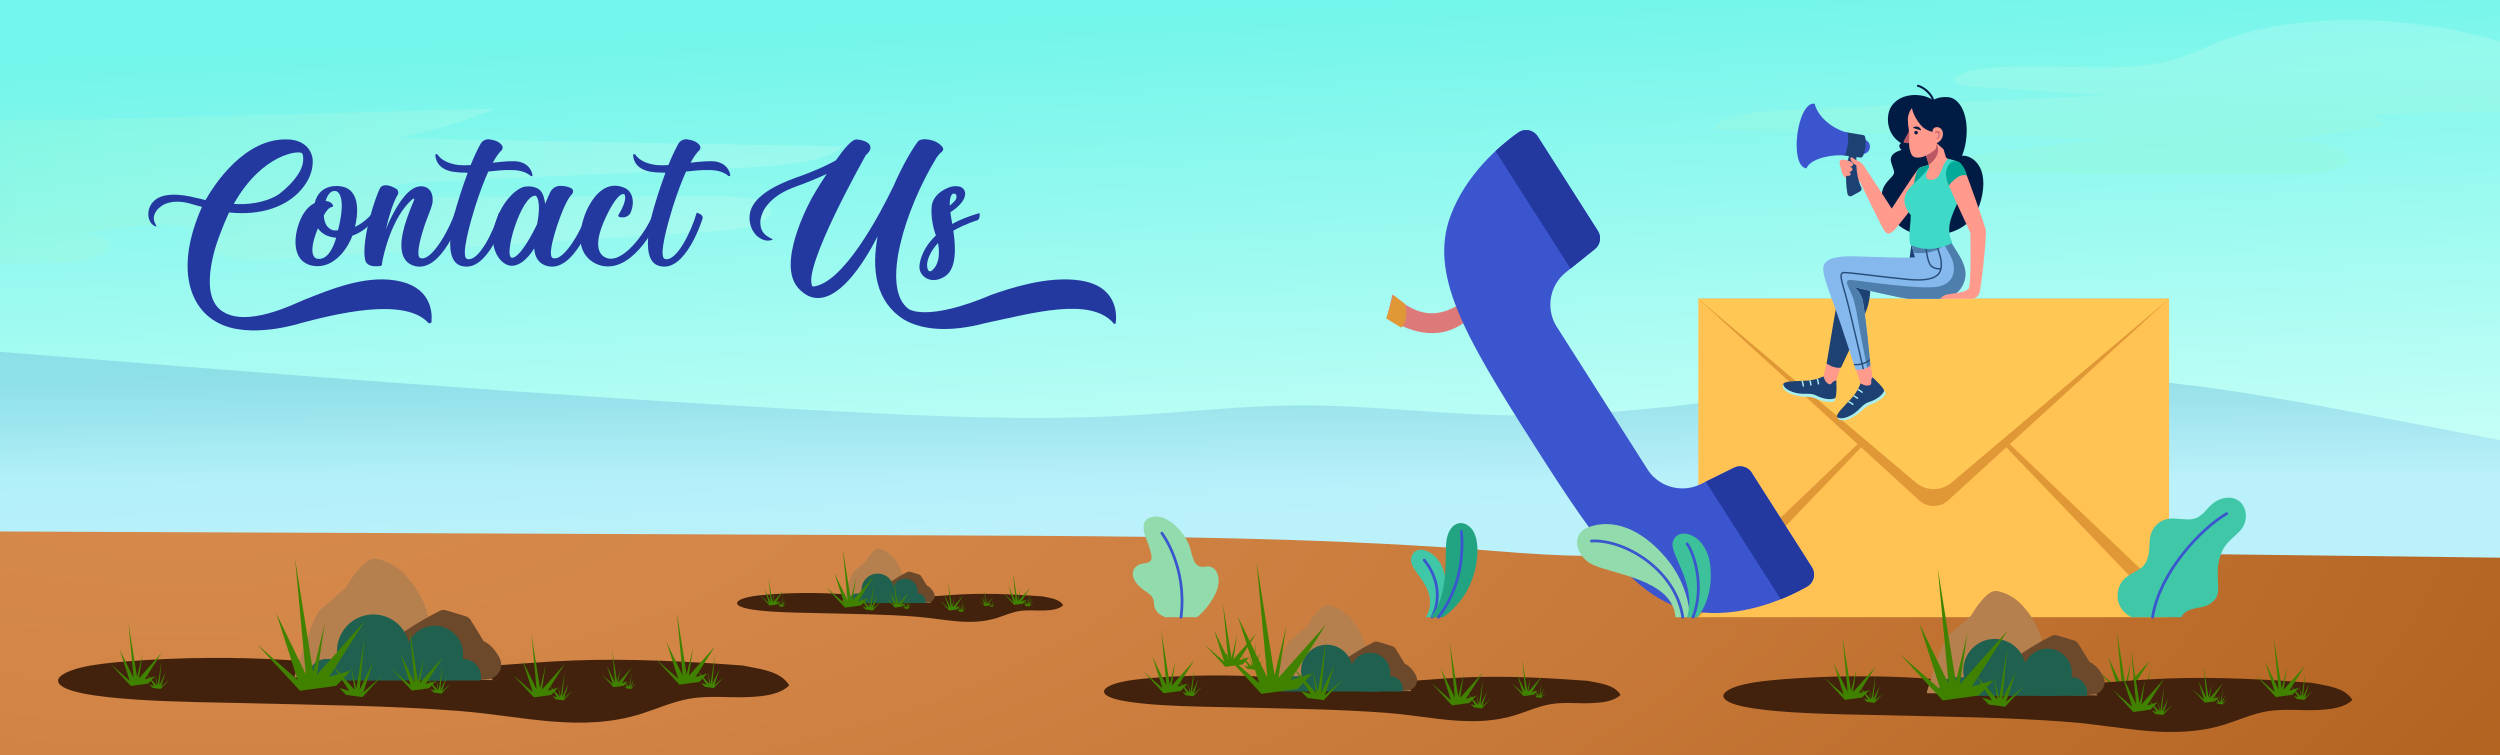
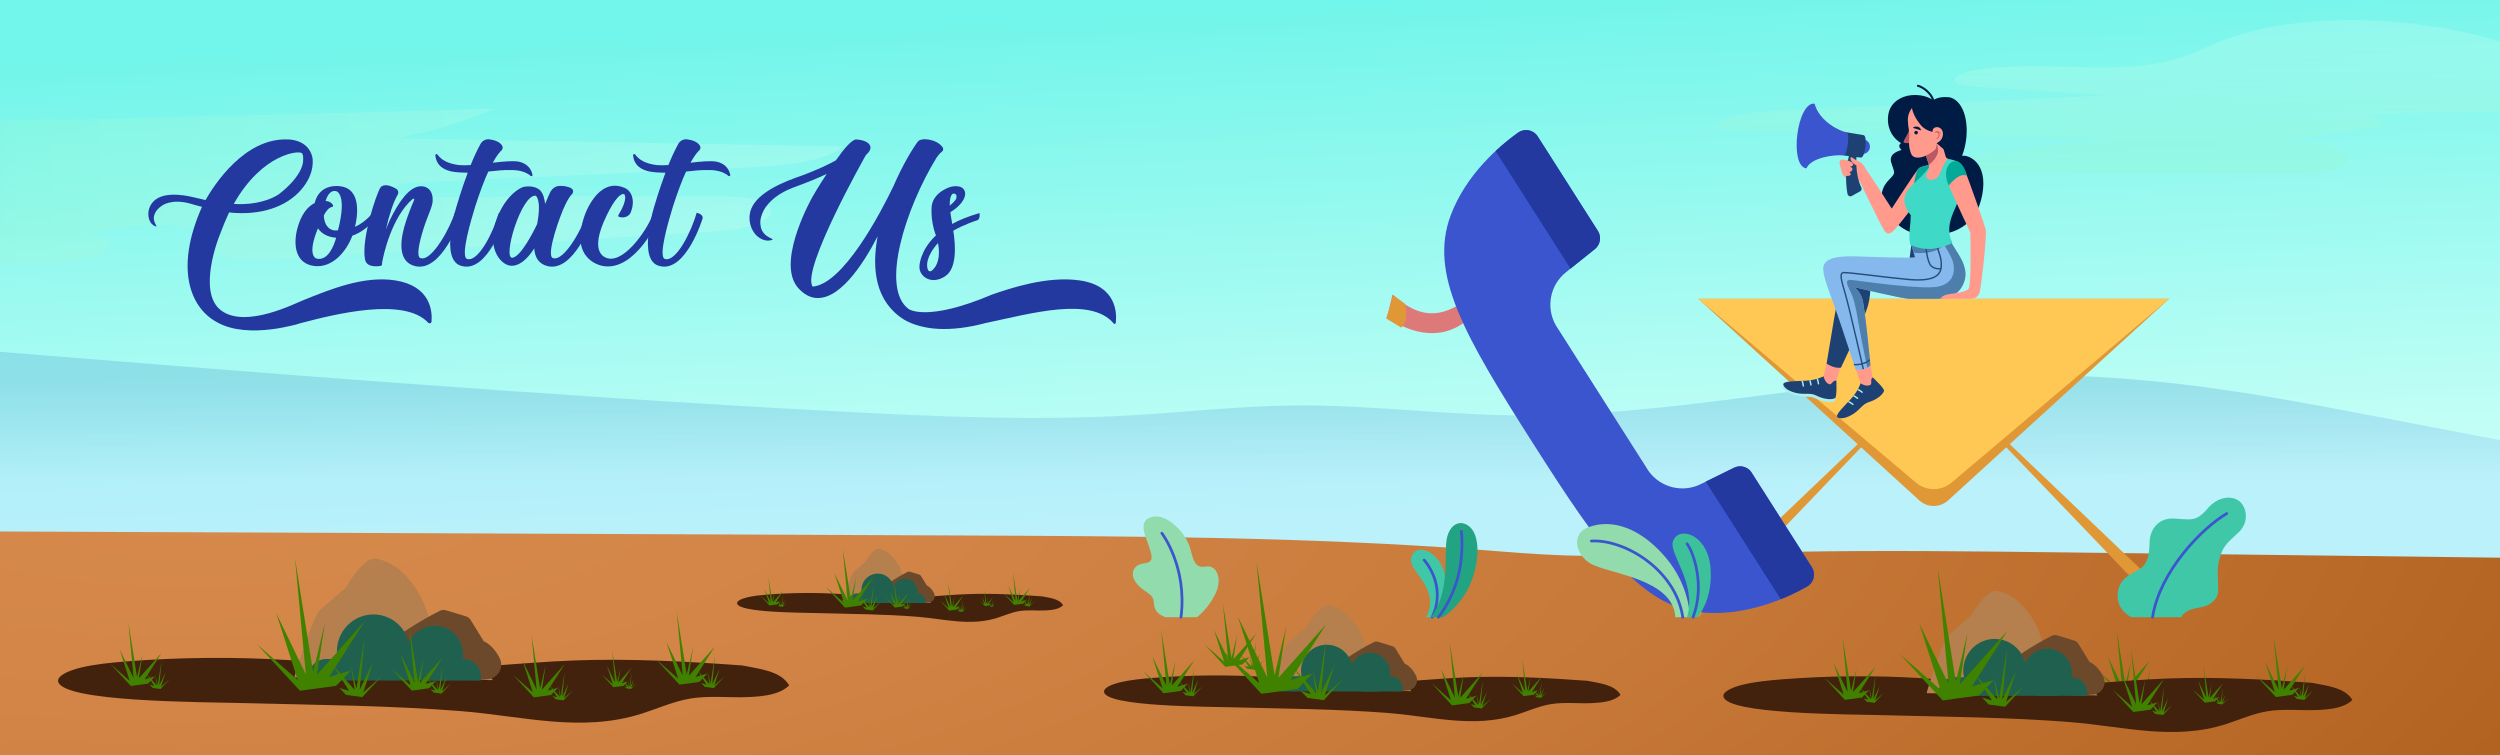
<svg xmlns="http://www.w3.org/2000/svg" xmlns:xlink="http://www.w3.org/1999/xlink" viewBox="0 0 1920 580">
  <defs>
    <style>
      .cls-1 {
        fill: #40c7a7;
      }

      .cls-2 {
        fill: #20604f;
      }

      .cls-3 {
        fill: url(#Degradado_sin_nombre_81);
      }

      .cls-4 {
        fill: #22a482;
      }

      .cls-5 {
        fill: #85b8ed;
      }

      .cls-6 {
        fill: #3dc19a;
      }

      .cls-7 {
        stroke: #3b55ce;
        stroke-width: 2.12px;
      }

      .cls-7, .cls-8, .cls-9, .cls-10, .cls-11 {
        fill: none;
      }

      .cls-7, .cls-9, .cls-10 {
        stroke-linecap: round;
      }

      .cls-7, .cls-9, .cls-10, .cls-11 {
        stroke-miterlimit: 10;
      }

      .cls-12 {
        fill: #b5804e;
      }

      .cls-13 {
        fill: #ff9a8d;
      }

      .cls-14 {
        fill: #fff;
      }

      .cls-15 {
        fill: url(#Degradado_sin_nombre_3-2);
      }

      .cls-15, .cls-16 {
        mix-blend-mode: screen;
        opacity: .2;
      }

      .cls-17 {
        fill: #ba5964;
      }

      .cls-18 {
        fill: #001c45;
      }

      .cls-19 {
        fill: url(#Degradado_sin_nombre_4);
      }

      .cls-20 {
        fill: #ffc854;
      }

      .cls-21 {
        clip-path: url(#clippath-1);
      }

      .cls-22 {
        fill: #91dbac;
      }

      .cls-23 {
        fill: url(#Degradado_sin_nombre_82);
        mix-blend-mode: multiply;
        opacity: .4;
      }

      .cls-24 {
        isolation: isolate;
      }

      .cls-9 {
        stroke: #001c45;
        stroke-width: 1.59px;
      }

      .cls-25 {
        fill: #ffc253;
      }

      .cls-26 {
        fill: #42220c;
      }

      .cls-27 {
        clip-path: url(#clippath-3);
      }

      .cls-28 {
        fill: #03aa99;
      }

      .cls-29 {
        fill: #1e4174;
      }

      .cls-30 {
        fill: #2339a0;
      }

      .cls-31 {
        fill: #e09736;
      }

      .cls-32 {
        fill: #408200;
      }

      .cls-10 {
        stroke: #aaeeed;
      }

      .cls-10, .cls-11 {
        stroke-width: 1.11px;
      }

      .cls-16 {
        fill: url(#Degradado_sin_nombre_3);
      }

      .cls-33 {
        fill: #3ed9c7;
      }

      .cls-11 {
        stroke: #274d79;
      }

      .cls-34 {
        clip-path: url(#clippath-2);
      }

      .cls-35 {
        fill: #4e7eac;
      }

      .cls-36 {
        clip-path: url(#clippath);
      }

      .cls-37 {
        fill: #aaeeed;
      }

      .cls-38 {
        fill: #6d492c;
      }

      .cls-39 {
        fill: #dd7a79;
      }

      .cls-40 {
        fill: #3b55ce;
      }
    </style>
    <clipPath id="clippath">
      <rect height="580" width="1920" class="cls-8" />
    </clipPath>
    <linearGradient gradientUnits="userSpaceOnUse" y2="478.46" x2="967.85" y1="7.86" x1="948.24" data-name="Degradado sin nombre 4" id="Degradado_sin_nombre_4">
      <stop stop-color="#72f5ea" offset="0" />
      <stop stop-color="#c8fff7" offset=".82" />
    </linearGradient>
    <linearGradient gradientUnits="userSpaceOnUse" y2="15.41" x2="1676.35" y1="133.46" x1="1676.35" data-name="Degradado sin nombre 3" id="Degradado_sin_nombre_3">
      <stop stop-color="#8ef5b9" offset="0" />
      <stop stop-color="#e5ffee" offset=".82" />
    </linearGradient>
    <linearGradient xlink:href="#Degradado_sin_nombre_3" y2="143.55" x2="647.92" y1="143.55" x1="-152.33" data-name="Degradado sin nombre 3" id="Degradado_sin_nombre_3-2" />
    <linearGradient gradientUnits="userSpaceOnUse" y2="294.47" x2="1018.1" y1="385.4" x1="1018.1" data-name="Degradado sin nombre 82" id="Degradado_sin_nombre_82">
      <stop stop-color="#a6dbff" offset=".18" />
      <stop stop-color="#67b6d8" offset="1" />
    </linearGradient>
    <radialGradient gradientUnits="userSpaceOnUse" gradientTransform="translate(-1807.11 92.56) scale(2.9 .99)" r="661.29" fy="265.87" fx="672.75" cy="265.87" cx="672.75" data-name="Degradado sin nombre 81" id="Degradado_sin_nombre_81">
      <stop stop-color="#d68a4c" offset="0" />
      <stop stop-color="#d28547" offset=".29" />
      <stop stop-color="#c77939" offset=".61" />
      <stop stop-color="#b56523" offset=".95" />
      <stop stop-color="#b2621f" offset="1" />
    </radialGradient>
    <clipPath id="clippath-1">
      <path d="M1410.36,292.19c-.12,3.03.59,10.41-.88,13.55-3.57,1.79-9.95.43-14.42-1.91-4.47-2.35-8.4-.72-14.45-1.8-5.94-1.07-10.43-3.88-11.03-6.62-.66-2.99,10.07-2.59,17.56-3.05,8.38-.52,13.34-3.39,13.34-3.39l9.89,3.22Z" class="cls-29" />
    </clipPath>
    <clipPath id="clippath-2">
      <path d="M1438.2,289.74c2.03,2.25,7.71,7.03,8.85,10.3-1.3,3.78-6.81,7.27-11.64,8.72-4.83,1.45-6.51,5.36-11.59,8.82-4.99,3.39-10.17,4.52-12.51,2.99-2.56-1.68,5.39-8.9,10.42-14.46,5.63-6.23,7.16-11.75,7.16-11.75l9.32-4.61Z" class="cls-29" />
    </clipPath>
    <clipPath id="clippath-3">
      <path d="M1497.17,183.3c1.42,3.65,4.6,8,6.6,11.4,2,3.4,8.17,12.46,4.6,22.01-3.83,10.24-12.33,12.78-21.13,12.78h-20.48c-6,0-42.9-9.07-42.9-9.07,0,0,4.26,2.45,6.34,9.07s6.28,50.97,6.28,50.97c-2.72,2.74-6.53,3.87-11.36,3.49,0,0-11.17-34.36-15.64-47.12-4.62-13.19-10.15-26.25-9.12-31.99,1.45-8.05,15.4-8.29,26.92-7.89,11.52.4,38.03,1.4,43.42.64l-2.79-9.64,29.26-4.65Z" class="cls-8" />
    </clipPath>
  </defs>
  <g class="cls-24">
    <g data-name="Layer 2" id="Layer_2">
      <g data-name="Layer 1" id="Layer_1-2">
        <g>
          <rect height="580" width="1920" class="cls-14" />
          <g class="cls-36">
            <rect height="580" width="1920" class="cls-19" />
            <path d="M1841.74,16.99c-46.14-4.18-96.98-.25-133.38,13.5-14.05,5.31-25.89,11.99-41.73,16.09-44.81,11.59-103.59-1.18-151.32,7.58-8.64,1.59-17.97,5.84-13.08,9.5,2.71,2.03,8.48,2.56,13.59,2.89,33.99,2.24,67.99,4.48,101.98,6.72-84.47,3.94-168.95,7.88-253.42,11.81-20.9.97-48.02,5.05-46.99,14.75,100.93,2.15,201.87,4.3,302.8,6.45-32.29,3.91-64.58,7.83-96.87,11.74-10.24,1.24-23.09,4.34-20.58,9.1,2.09,3.97,13.19,4.91,22.02,5.04,78.91,1.17,157.87,1.55,236.82,1.15,15.52-.08,34.67-1.3,40-8.04,4.18-5.28-3.57-11.29-14.2-14.02-10.63-2.73-23.3-2.99-35.45-3.19,26.32-3.81,52.64-7.62,78.96-11.42-2.6-3.05-5.2-6.11-7.8-9.16,55.89-1.13,111.79-2.27,167.68-3.4,18.12-.37,41.17-2.62,44.21-10.89,3.78-10.32-22.54-13.7-38.12-16.24-21.73-3.54-25.71-5.02-41.05-11.9-31.34-14.06-70.49-24.1-114.06-28.05Z" class="cls-16" />
            <path d="M380.51,83.37c-22.23,9.56-48.04,17.34-75.94,22.88,114.45,2.07,228.9,4.14,343.35,6.21-14.16,12.35-49.13,15.12-79.23,16.46-83.06,3.69-166.13,7.38-249.19,11.08-7.73.34-17.5,1.56-18.3,5.14-.97,4.36,11.99,5.99,21.48,5.98,76.27-.1,152.54-.2,228.81-.29,14.28-.02,31.33.67,38.23,6.45,6.26,5.25-.19,12.17-10.74,15.65-10.55,3.48-23.96,4.38-36.8,5.18-109.38,6.83-218.76,13.66-328.14,20.49-14.95.93-31.68,1.66-43.67-2.57-11.98-4.23-10.83-15.36,4.13-16.26-35.5-10.22-84.69-9.03-117.7,2.84,6.68-4.24,23.36-1.78,26.36,3.28,3,5.05-4.61,10.42-14.6,12.89s-21.75,2.76-33.08,2.99c-28.76.58-57.53,1.17-86.29,1.75-26.99.55-56.85.67-77.36-7.46-21.61-8.56-25.16-23.3-23.93-36.44,1.27-13.54,6.22-27.35,20.84-39.1,42.44-34.1,149.66-27.25,221.52-29.21,96.75-2.64,193.51-5.28,290.26-7.93Z" class="cls-15" />
            <path d="M-32.17,267.64c224.37,18.12,448.92,36.26,675.49,48.31,75.17,4,151.41,7.33,226.48,2.98,41.76-2.42,82.93-7.21,125.06-7.55,55.58-.46,110.08,6.83,165.64,7.61,108.87,1.53,210.97-21.74,318.64-28.87,57.2-3.79,116.03-2.95,172.53,2.45,60.53,5.79,117.68,16.68,174.36,27.5,90.7,17.32,181.4,34.64,272.1,51.95v207.98H-61.91v-307.38l29.74-4.98Z" class="cls-23" />
            <path d="M-5.57,408.15c247.65,1.03,495.29,2.07,742.94,3.1,133.25.56,267.61,1.15,397.77,10.95,22,1.66,43.93,3.58,66.35,4.34,20.27.69,40.7.42,61.03,0,37.38-.77,74.67-2.05,112.06-2.72,70.69-1.28,141.55-.42,212.3.44,111.04,1.35,222.08,2.69,333.12,4.04v151.71H-10.71l5.14-171.85Z" class="cls-3" />
            <g>
              <g>
-                 <rect height="244.5" width="361.5" y="229.49" x="1304.34" class="cls-25" />
-                 <path d="M1304.34,229.49l169.67,154.81c6.27,5.72,15.88,5.72,22.15,0l169.67-154.81h-361.5Z" class="cls-31" />
+                 <path d="M1304.34,229.49l169.67,154.81c6.27,5.72,15.88,5.72,22.15,0l169.67-154.81Z" class="cls-31" />
                <polygon points="1665.84 474 1485.09 285.35 1665.84 457.93 1665.84 474" class="cls-31" />
                <polygon points="1304.34 474 1485.09 285.35 1304.34 457.93 1304.34 474" class="cls-31" />
                <path d="M1304.34,229.49l167.07,141.15c7.9,6.67,19.45,6.67,27.35,0l167.07-141.15h-361.5Z" class="cls-20" />
              </g>
              <g>
                <path d="M1636.95,474s-11.44-5.17-10.6-17.44c.84-12.28,9.21-14.79,16.46-19.25,7.25-4.46,7.81-12,8.09-21.21.28-9.21,6.42-18.42,18.69-17.86,12.28.56,16.81,3.07,25.7-7.53,8.89-10.6,20.89-10.32,25.91-4.46,5.02,5.86,5.35,15.94-2.27,22.89-9.27,8.46-11.66,10.59-14.34,19.89-3.63,12.62,1.61,24.92-3.06,30.79-6.24,7.84-12.97,5.91-19.39,8.46-6.42,2.55-6.65,5.73-6.65,5.73h-38.55Z" class="cls-1" />
                <path d="M1710.15,394.41c-18.77,10.95-51.44,44.24-56.99,79.59" class="cls-7" />
              </g>
              <g>
                <path d="M1424.86,112.63c0-3.11,2.52-5.63,5.63-5.63s5.63,2.52,5.63,5.63-2.52,5.63-5.63,5.63-5.63-2.52-5.63-5.63Z" class="cls-40" />
                <g>
                  <path d="M1369.58,295.41c-.76.86-.85,2.95,2.72,5.56,3.57,2.6,10.9,3.63,13.88,3.76,2.98.13,4.92-.28,8.92,1.62,4,1.9,11.01,3.18,13.53,1.92.93-.66.86-2.52.86-2.52l-39.91-10.33Z" class="cls-37" />
                  <g>
                    <path d="M1410.36,292.19c-.12,3.03.59,10.41-.88,13.55-3.57,1.79-9.95.43-14.42-1.91-4.47-2.35-8.4-.72-14.45-1.8-5.94-1.07-10.43-3.88-11.03-6.62-.66-2.99,10.07-2.59,17.56-3.05,8.38-.52,13.34-3.39,13.34-3.39l9.89,3.22Z" class="cls-29" />
                    <g class="cls-21">
                      <path d="M1396.57,294.78s-.45-4.27-2.02-6" class="cls-10" />
                      <path d="M1390.76,295.61s-.45-4.27-2.02-6" class="cls-10" />
                      <path d="M1384.95,296.43s-.45-4.27-2.02-6" class="cls-10" />
                    </g>
                  </g>
                  <path d="M1413.52,281.61l-3.15,10.58s-1.44.12-2.16.64-2,2.51-2.95,2.33c-3.76-.75-4.78-6.19-4.78-6.19l2.67-11.06,10.37,3.71Z" class="cls-13" />
                </g>
                <path d="M1467.91,187.95l-1.43,11.15-38.9-.8s-9.16-.18-11.88,9.13c-2.71,9.31-12.88,71.77-12.88,71.77,0,0,5.46,4.03,11.02,3.15,0,0,18.34-37.93,20.97-48.35s1.31-19.21,1.31-19.21l46.89-4.07-15.09-22.78Z" class="cls-29" />
                <g>
-                   <path d="M1411.3,320.57c.06,1.15,1.46,2.7,5.83,2.07,4.37-.63,10.33-5.03,12.55-7.02,2.22-1.99,3.32-3.64,7.51-5.08,4.19-1.44,10.09-5.42,11.01-8.09.2-1.12-1.15-2.4-1.15-2.4l-35.75,20.52Z" class="cls-37" />
                  <g>
                    <path d="M1438.2,289.74c2.03,2.25,7.71,7.03,8.85,10.3-1.3,3.78-6.81,7.27-11.64,8.72-4.83,1.45-6.51,5.36-11.59,8.82-4.99,3.39-10.17,4.52-12.51,2.99-2.56-1.68,5.39-8.9,10.42-14.46,5.63-6.23,7.16-11.75,7.16-11.75l9.32-4.61Z" class="cls-29" />
                    <g class="cls-34">
                      <path d="M1430.15,301.24s-3.31-2.74-5.64-2.87" class="cls-10" />
                      <path d="M1426.58,305.9s-3.31-2.74-5.64-2.87" class="cls-10" />
                      <path d="M1423,310.55s-3.31-2.74-5.64-2.87" class="cls-10" />
                    </g>
                  </g>
                  <path d="M1436.49,280.46l1.71,9.28s-.95,1.1-1.09,1.97.33,3.2-.48,3.73c-3.21,2.1-7.74-1.08-7.74-1.08l-3.75-11.48,11.36-2.41Z" class="cls-13" />
                </g>
                <path d="M1497.17,183.3c1.42,3.65,4.6,8,6.6,11.4,2,3.4,8.17,12.46,4.6,22.01-3.83,10.24-12.33,12.78-21.13,12.78h-20.48c-6,0-42.9-9.07-42.9-9.07,0,0,4.26,2.45,6.34,9.07s6.28,50.97,6.28,50.97c-2.72,2.74-6.53,3.87-11.36,3.49,0,0-11.05-34.4-15.64-47.12-4.8-13.29-10.15-26.25-9.12-31.99,1.45-8.05,15.4-8.29,26.92-7.89,11.52.4,38.03,1.4,43.42.64l-2.79-9.64,29.26-4.65Z" class="cls-5" />
                <path d="M1508.38,216.71c3.57-9.54-2.6-18.61-4.6-22.01-2-3.4-5.18-7.75-6.6-11.4l-29.26,4.65,1.79,6.16s16.23,2.23,23.3-6.16c0,0,5.17,7.87,6.67,12.58,2.07,6.51,1.5,17.07-11.24,19.6-12.74,2.54-59.77-4.38-66-5.07-6.23-.69-4.15,2.9-.69,10.22,3.46,7.31,4.91,20.43,8.02,36.13,1.99,10.02,4.23,20.95,4.23,20.95.92-.52,1.76-1.15,2.5-1.9,0,0-4.19-44.35-6.28-50.97-2.09-6.62-6.34-9.07-6.34-9.07,0,0,36.9,9.07,42.9,9.07h20.48c8.8,0,17.3-2.55,21.13-12.78Z" class="cls-35" />
                <g class="cls-27">
                  <path d="M1486.19,183.34c1.43,8.7,5.08,13,4.72,20.95-.35,7.95-6.79,12-25.51,10.32-18.72-1.67-47.49-5.87-50-5.17-2.52.7-1.68,4.53,1.67,15.87,3.35,11.34,14.79,61.79,14.79,61.79" class="cls-11" />
                  <path d="M1490.67,206.28s-4.13.94-7.46-1.99c-3.33-2.93-4.29-16.3-4.29-16.3" class="cls-11" />
                  <path d="M1422.52,279.82s8.3,1.85,14.69-4.47" class="cls-11" />
                </g>
                <path d="M1484.72,77.03s-5.86-4.96-16.81-3.93c-8.72.83-15.09,5.89-17.09,12.27-2,6.38-1.4,18.04,9.17,24.57,0,0-3.28,1.79.36,5.25,0,0-5.65,1.38-7.47,4.52s0,6.07,1.09,9.62c1.09,3.54,1.46,4.09-3.28,8.82-4.74,4.74-8.81,13.12-2.13,23.87,6.68,10.75,18.3,19.76,34.44,18.9,16.33-.87,34.77-6.31,39.39-31.46,4.63-25.15-11.22-30.88-15.59-29.75,0,0,4.82-10.74,3.37-24.58-1.46-13.85-8.21-20.06-13.9-20.51-8.37-.66-11.55,2.42-11.55,2.42Z" class="cls-18" />
                <path d="M1481.31,126.64c-2.16.65-5.77,1.19-7.68,2.68-1.91,1.49-20.78,30.87-20.78,30.87,0,0-17.38-27.2-19.97-30.44-2.71-3.4-15.95-7.64-18.36-7.16-2.98.6-1.37,4.31-.76,6.73.35,1.38.89,5.21,3.34,6.91,2.46,1.69,11.18,3.01,11.18,3.01,0,0,15.64,32.92,18.87,37.85,2.09,3.19,4.39,3.23,8.27-1.04,3.76-4.13,18.74-23.78,18.74-23.78l7.13-25.63Z" class="cls-13" />
                <path d="M1481.31,126.64c-3.45,1.25-6.62,1.17-8.37,3.39-1.74,2.22-3.25,12.37-3.25,12.37,0,0,8.64-1.72,10.94-6.25,2.3-4.53,2.36-8.63,2.36-8.63l-1.69-.88Z" class="cls-28" />
                <path d="M1493.35,120.98s1.49,1.05,2.92,1.05c1.93.28,8.21,1.65,9.48,4,3.05,4.21-.08,18.02-1.85,27.72-1.08,5.91-11.56,19.18-4.41,32.72,0,0-16.12,9.52-32.4,1.48-1.7-8.06.3-13.67.35-22.74-2.3-2.5-4.58-7.09-4.79-10.06-.77-11.06,10.29-14.43,18.9-26.75,2.41-3.44,4.23-3.27,7.5-5.78,2.15-1.65,4.29-1.65,4.29-1.65Z" class="cls-33" />
                <path d="M1498.34,125.78c4.87-3.07,8.82.72,11.13,6.25,2.31,5.54,14.49,39.94,15.55,44.21,1.07,4.27-3.63,46.58-4.91,49.04-1.28,2.46-2.62,4.21-7.51,4.21h-22.45s1.11-2.29,4.96-3.25c3.85-.96,14.74-1.28,16.88-4.7,2.14-3.42,1.23-42.88,1.23-42.88,0,0-13.52-28.89-16.51-36.06-2.99-7.18-1.82-14.64,1.64-16.82Z" class="cls-13" />
                <path d="M1500.61,123.91c-2.88,0-9.49,6.56-3.91,18.69,0,0,7.23-10.26,13.86-7.77,0,0-2.9-12.57-9.95-10.92Z" class="cls-28" />
                <g>
                  <path d="M1487.5,109.88l5.09,4.53,2.25,7.62s-3.2,2.14-4.43,3.99c-1.5,2.26-4.86,7.69-8.89,8.15,0,0,.41-4.9-.2-7.53-.61-2.64-2.45-7.87-2.45-7.87l8.64-8.89Z" class="cls-13" />
                  <path d="M1487.5,109.88s1.09,4.26.91,6.43c-.18,2.16-2.1,6.66-7.1,10.33-.61-2.64-2.45-7.87-2.45-7.87l8.64-8.89Z" class="cls-17" />
                  <path d="M1466.08,100.3c-.95,3.42-4.88,8.22-4.02,9.08.71.71,4.05.55,4.05.55,0,0,2.46-2.37,1.62-5.69-.83-3.32-1.66-3.94-1.66-3.94Z" class="cls-17" />
                  <path d="M1474.61,78.89c-4.74.43-9.49,7-9.4,12.97.09,5.97,1.47,9.22,1.09,13.44-.38,4.22-.35,8.28,1.42,12.71,1.18,2.94,4.25,3.6,8.34,2.62,3.75-.9,8.86-4.51,10.04-5.64,1.18-1.14,1.4-5.1,1.4-5.1,0,0,5.59-.82,8.15-5.94,2.56-5.11,2.1-27.16-21.04-25.06Z" class="cls-13" />
                  <path d="M1487.5,109.88s5.1-2,4.65-7.67c-.47-5.82-8.3-6.03-7.98-.91,0,0-5.48-1.08-8.82-5-6.27-7.36-6.97-13.36-6.97-13.36,1.33-9.17,16.35-5.92,16.35-5.92,0,0,7.61-3.29,14.09,1.03,4.64,3.09,7,14.19,3.24,23.43-3.75,9.23-9.47,12.92-9.47,12.92l-5.09-4.53Z" class="cls-18" />
                  <g>
                    <g>
                      <path d="M1470.2,101.79c.04-.76.69-1.34,1.45-1.29s1.34.69,1.29,1.45c-.04.76-.69,1.34-1.45,1.29-.76-.04-1.34-.69-1.29-1.45Z" class="cls-18" />
                      <path d="M1469.07,98.19l6.27,1.99s-.14-2.14-2.3-2.8c-2.63-.8-3.97.81-3.97.81Z" class="cls-18" />
                    </g>
                    <path d="M1488.92,101c-.85-.31-2.13-.26-2.84.32-.27.21.19.65.45.56,1.44-.54,3.21-.61,3.92,1.08.04.09.1,0,.09-.06-.18-.93-.7-1.56-1.61-1.89Z" class="cls-17" />
                    <path d="M1488.25,101.14c-.16-.08-.52.32-.49.43.23.11.61.38.79.69.31.54.39,1.01.34,1.63-.12,1.44-.92,2.47-2.33,2.8-.03,0-.07.08-.03.09,1.22.31,2.61-.96,2.89-2.05.31-1.21.23-2.93-1.17-3.6Z" class="cls-17" />
                  </g>
                </g>
                <path d="M1481.56,128.41c.08,1.64-3.01,5.25-2.25,7.74.76,2.49,5.94,2.83,8.73,0,2.79-2.83,4.42-11.7,8.23-14.12,0,0-1.29,0-1.88-1.53l-12.82,7.91Z" class="cls-13" />
                <path d="M1425.84,119.85s-1.52,13.44,3.67,24.2c.51,1.06.07,2.34-.96,2.92l-6.33,3.52c-1.35.75-3.04-.03-3.33-1.55-.99-5.27-2.36-16.83,1.24-29.74l5.71.66Z" class="cls-29" />
                <path d="M1419.22,123.33c1.6.45,3.92,1.45,3.99,2.97s-2.45,1.59-2.45,1.59c0,0,1.79.79,1.92,1.92.13,1.13-.99,2.25-2.65,2.25,0,0,1.71.58,1.19,2.11-.52,1.53-3.04.27-3.54,1.4,0,0-1.49-1.46-1.62-4.7-.13-3.24,3.17-7.54,3.17-7.54Z" class="cls-13" />
                <path d="M1432.89,129.75c-1.53-2.93-3.03-5.07-6.49-6.42-2.95-1.16-4.35-3.43-5.11-2.27s1.32,4.81,4.54,5.91l7.06,2.79Z" class="cls-13" />
                <path d="M1416.03,119.39l13.07,1.65c3.36.4,5.44-16.85,2.08-17.25l-12.84-2.16-2.32,17.76Z" class="cls-29" />
                <path d="M1418.35,101.63c-4.77-.54-21.18-8.21-24.74-22.02-13.46-1.71-19.76,48-6.31,49.71,3.7-8.58,22.14-10.76,28.73-9.93,2.55.33,4.87-17.43,2.32-17.76Z" class="cls-40" />
                <path d="M1472.95,65.88c4.17.99,10.31,5.92,11.78,11.15" class="cls-9" />
              </g>
              <g>
                <path d="M1069.44,226.14c10.79,9.83,22.52,16.5,36.11,13.92,19.14-3.64,34.09-23.16,34.09-23.16,0,0,4.93,6.43,4.93,7.08s-12.65,25.73-35.6,30.88c-22.94,5.15-43.58-11.3-43.58-11.3l4.04-17.42Z" class="cls-39" />
                <path d="M1266.04,361.64c9.07,12.79,26.09,17.11,40.15,10.17l25.54-12.59c4.85-2.39,10.72-.75,13.62,3.81l46.17,72.55c3.26,5.12,1.57,11.92-3.71,14.91-14.93,8.45-45.77,22.74-79.73,19.97-47.66-3.88-78.69-48.2-131.18-130.68-52.49-82.48-79.5-129.35-62.83-174.18,11.87-31.93,37.88-53.82,51.86-63.77,4.94-3.52,11.81-2.17,15.07,2.95l46.17,72.55c2.9,4.56,1.91,10.58-2.31,13.96l-22.22,17.81c-12.24,9.81-15.54,27.05-7.79,40.68l71.19,111.85Z" class="cls-40" />
                <path d="M1206.16,206.29l18.71-14.99c4.22-3.38,5.22-9.4,2.31-13.96l-24.41-38.35-22.05-34.56c-3.35-4.79-9.97-6.02-14.79-2.59-4.74,3.37-10.87,8.15-17.36,14.2l57.58,90.25Z" class="cls-30" />
                <path d="M1367.62,460.2c8.22-3.32,15.15-6.85,20.21-9.71,5.12-2.9,6.82-9.37,3.94-14.43l-47.44-74.35c-3.12-3.51-8.25-4.62-12.59-2.48l-21.72,10.71,57.6,90.27Z" class="cls-30" />
                <path d="M1070.14,226.69l8.74,6.55s3.94,12.08-2.71,18.37l-11.57-7.01,5.54-17.9Z" class="cls-31" />
              </g>
              <g>
                <path d="M919.31,474s8.63-6.45,14.16-18c5.73-11.97.63-22.41-7.39-20.89-8.54,1.62-9.73-5.36-12.08-14.2-2.82-10.6-16.53-25.7-27.72-24.18-14.44,1.96-5.31,17.4-3.83,23,1.47,5.6,5.12,12.06-3.84,12.94-8.15.8-11.73,8.2-5.37,15.78,6.04,7.21,12.62,7.1,12.91,14.41.29,7.32,4.85,9.38,8.68,11.14h24.48Z" class="cls-22" />
                <path d="M892.31,409.51s19.67,25.68,14.7,64.49" class="cls-7" />
              </g>
              <g>
                <path d="M1095.03,474s5.57-7.5,2.22-18.3c-4.34-13.95-17.28-20.4-12.61-29.53,3.88-7.59,15.49-3.75,21.64,6.49,5.91,9.83,6.37,30.56-2.97,41.34h-8.28Z" class="cls-1" />
                <path d="M1093.75,430.15s17.82,19.28,6.15,43.84" class="cls-7" />
              </g>
              <g>
                <path d="M1108.23,474s13.46-8.22,20.83-25.21c7.37-16.99,7.69-36.86,0-43.91-7.19-6.59-15.7-2.56-17.95,8.97-2.24,11.54,2.88,40.8-12.18,60.14h9.29Z" class="cls-4" />
                <path d="M1122.33,408.09s2.24,17.4-2.88,35.94c-5.13,18.54-14.74,29.97-14.74,29.97" class="cls-7" />
              </g>
              <g>
                <path d="M1297.75,474s.3-23.75-18.54-45.88c-18.84-22.13-40.39-30.05-59-23.34-13.86,5-10.3,21.04,1.03,27.88,13.41,8.09,63.65,11.37,65.45,41.34h11.06Z" class="cls-22" />
                <path d="M1222.2,415.51c25.6-1.46,64.78,22.13,70.16,58.49" class="cls-7" />
              </g>
              <g>
                <path d="M1303.6,474s12.4-13.21,10-38.67c-2.39-25.46-24.78-31.77-28.8-19.47-3.16,9.68,18.64,32.23,10.86,58.14h7.94Z" class="cls-6" />
                <path d="M1295.65,417.65c4.8,6.22,14.04,31.66,4.62,56.34" class="cls-7" />
              </g>
            </g>
          </g>
        </g>
        <g>
          <polygon points="954.25 510.32 941 512.12 925.28 495.11 940.18 508.18 932.37 483.81 943.16 506.09 939.21 463.74 945.82 505.32 950.1 487.41 947.25 506.24 964.68 486.69 951.7 507.03 959.68 504.69 954.25 510.32" class="cls-32" />
          <polygon points="957.89 513.63 963.86 514.44 970.94 506.78 964.23 512.67 967.75 501.69 962.89 511.73 964.67 492.65 961.69 511.38 959.76 503.31 961.04 511.79 953.19 502.99 959.04 512.15 955.45 511.1 957.89 513.63" class="cls-32" />
        </g>
        <g>
          <g>
            <path d="M1219.15,522.85c9.05,1.87,20.84,2.84,25.42,10.83-5.23,5.04-13.82,5.89-21.41,6.29-10.76.56-21.65-.93-32.27.84-9.01,1.51-17.38,5.29-26.05,8.08-33.05,10.63-64.97,1.37-98.38-1.27-38.99-3.08-78.17-3.31-117.26-4.35-23.76-.63-99.34-.52-101.3-11.82-.49-2.85,5.02-5.66,12.31-7.44,7.29-1.78,16.15-2.68,24.89-3.37,28.83-2.27,58.83-2.52,87.26-.74,21.84,1.37,42.8,3.92,65.1,4.52,31.49.85,59.99-3.16,90.65-4.3,30.42-1.13,62,.59,91.02,2.73h0Z" class="cls-26" />
            <path d="M976.24,528.6s9.98-33.91,14.49-36.48l13.31-11.53s6.3-11.31,12.74-14.95c1.28-.73,2.9-.9,4.41-.57,3.6.78,10.97,3.26,16.83,10.86,0,0,8.55,8.5,11.64,23.69l16.87,12.43,17.33,18.74-107.62-1.39v-.8Z" class="cls-12" />
            <path d="M1009.46,524.2s21.84-19.14,45.63-31.04c1-.5,2.16-.59,3.23-.26l10.94,3.32c1.02.31,1.9.98,2.46,1.9l7.12,11.59s5.01,1.8,8.67,9.22c2.45,4.96-.85,10.85-6.36,11.33l-6.95.61-31.78-1.19-28.22-.95-4.74-4.51Z" class="cls-38" />
            <g>
              <path d="M1077.36,529.14c0,.65-.06,1.28-.19,1.9h-93.32c-.12-.62-.19-1.25-.19-1.9,0-2.7,1.09-5.15,2.86-6.93,1.76-1.78,4.2-2.88,6.87-2.88h74.22c5.36,0,9.74,4.41,9.74,9.81Z" class="cls-2" />
              <path d="M1038.8,515.11c0,2.2-.35,4.32-1.01,6.3-1.22,3.69-3.47,6.9-6.42,9.27h-24.74c-2.95-2.38-5.2-5.58-6.42-9.27-.66-1.98-1.01-4.1-1.01-6.3,0-11.02,8.86-19.95,19.8-19.95s19.8,8.93,19.8,19.95Z" class="cls-2" />
              <path d="M1058.58,531.04c4.65-2.11,8.07-6.47,8.91-11.71.13-.81.2-1.63.2-2.48,0-8.59-6.91-15.55-15.44-15.55-3.99,0-7.62,1.52-10.36,4.02-3.12,2.85-5.08,6.96-5.08,11.54,0,.84.07,1.67.2,2.48.3,1.91.95,3.7,1.87,5.31,1.61,2.81,4.07,5.06,7.03,6.4h12.67Z" class="cls-2" />
            </g>
          </g>
          <g>
            <polygon points="996.53 529.08 968.76 532.85 935.8 497.19 967.04 524.59 950.66 473.5 973.28 520.23 964.99 431.42 978.86 518.59 987.84 481.05 981.85 520.53 1018.41 479.53 991.19 522.19 1007.91 517.28 996.53 529.08" class="cls-32" />
            <polygon points="1004.17 536.03 1016.68 537.73 1031.53 521.66 1017.46 534.01 1024.83 510.99 1014.64 532.04 1018.37 492.03 1012.13 531.3 1008.08 514.39 1010.78 532.18 994.31 513.71 1006.57 532.92 999.04 530.71 1004.17 536.03" class="cls-32" />
          </g>
          <g>
            <polygon points="906.85 530.62 893.61 532.42 877.89 515.41 892.79 528.48 884.97 504.11 895.76 526.39 891.81 484.04 898.42 525.61 902.71 507.71 899.85 526.54 917.29 506.99 904.3 527.33 912.28 524.99 906.85 530.62" class="cls-32" />
            <polygon points="910.49 533.93 916.46 534.74 923.54 527.08 916.83 532.97 920.35 521.99 915.49 532.03 917.27 512.95 914.29 531.68 912.36 523.61 913.65 532.09 905.79 523.29 911.64 532.45 908.05 531.4 910.49 533.93" class="cls-32" />
          </g>
          <g>
            <polygon points="1128.41 539.95 1115.17 541.74 1099.45 524.74 1114.35 537.8 1106.54 513.44 1117.32 535.72 1113.37 493.37 1119.98 534.94 1124.27 517.04 1121.41 535.87 1138.85 516.32 1125.86 536.66 1133.84 534.32 1128.41 539.95" class="cls-32" />
            <polygon points="1132.05 543.26 1138.02 544.07 1145.1 536.41 1138.39 542.29 1141.91 531.32 1137.05 541.36 1138.83 522.28 1135.85 541.01 1133.92 532.94 1135.21 541.42 1127.35 532.61 1133.2 541.78 1129.61 540.72 1132.05 543.26" class="cls-32" />
          </g>
          <g>
            <polygon points="1177.91 533.54 1170.11 534.6 1160.85 524.59 1169.62 532.28 1165.02 517.93 1171.38 531.06 1169.05 506.12 1172.94 530.6 1175.47 520.05 1173.78 531.14 1184.05 519.63 1176.41 531.61 1181.1 530.23 1177.91 533.54" class="cls-32" />
            <polygon points="1180.05 535.49 1183.56 535.97 1187.74 531.46 1183.78 534.93 1185.86 528.46 1182.99 534.37 1184.04 523.14 1182.29 534.17 1181.15 529.42 1181.91 534.41 1177.28 529.22 1180.73 534.62 1178.61 534 1180.05 535.49" class="cls-32" />
          </g>
        </g>
        <g>
          <polygon points="1640.69 530.8 1627.45 532.6 1611.73 515.59 1626.62 528.66 1618.81 504.29 1629.6 526.58 1625.65 484.23 1632.26 525.8 1636.55 507.89 1633.69 526.72 1651.13 507.17 1638.14 527.51 1646.12 525.17 1640.69 530.8" class="cls-32" />
          <polygon points="1644.33 534.11 1650.3 534.92 1657.38 527.26 1650.67 533.15 1654.19 522.17 1649.33 532.21 1651.11 513.13 1648.13 531.86 1646.2 523.79 1647.49 532.28 1639.63 523.47 1645.48 532.63 1641.89 531.58 1644.33 534.11" class="cls-32" />
        </g>
        <g>
          <g>
            <path d="M1775.64,524.41c11.01,2.27,25.37,3.46,30.96,13.19-6.37,6.14-16.82,7.18-26.07,7.65-13.1.68-26.37-1.14-39.29,1.02-10.97,1.83-21.17,6.45-31.72,9.84-40.24,12.94-79.11,1.67-119.8-1.55-47.47-3.75-95.19-4.03-142.79-5.29-28.93-.77-120.97-.63-123.35-14.4-.6-3.47,6.11-6.89,14.99-9.06,8.88-2.16,19.66-3.27,30.31-4.11,35.11-2.76,71.64-3.07,106.26-.9,26.59,1.67,52.12,4.77,79.28,5.51,38.34,1.04,73.05-3.85,110.38-5.24,37.04-1.38,75.5.72,110.83,3.33h0Z" class="cls-26" />
            <path d="M1479.84,531.41s12.15-41.3,17.65-44.42l16.2-14.04s7.67-13.78,15.51-18.2c1.56-.88,3.53-1.09,5.36-.7,4.38.95,13.35,3.97,20.49,13.22,0,0,10.42,10.35,14.18,28.85l20.54,15.13,21.11,22.82-131.05-1.69v-.97Z" class="cls-12" />
            <path d="M1520.3,526.06s26.6-23.3,55.56-37.8c1.22-.61,2.63-.72,3.93-.32l13.33,4.04c1.25.38,2.31,1.2,2.99,2.31l8.66,14.11s6.1,2.19,10.56,11.22c2.98,6.04-1.03,13.21-7.74,13.8l-8.46.74-38.69-1.45-34.36-1.16-5.78-5.5Z" class="cls-38" />
            <g>
              <path d="M1602.98,532.07c0,.79-.08,1.56-.23,2.31h-113.64c-.15-.75-.23-1.52-.23-2.31,0-3.29,1.33-6.27,3.48-8.44,2.15-2.17,5.11-3.51,8.37-3.51h90.38c6.53,0,11.86,5.37,11.86,11.95Z" class="cls-2" />
              <path d="M1556.02,514.98c0,2.68-.43,5.26-1.23,7.67-1.48,4.49-4.23,8.4-7.82,11.29h-30.13c-3.59-2.89-6.33-6.8-7.82-11.29-.8-2.41-1.23-4.99-1.23-7.67,0-13.41,10.79-24.29,24.11-24.29s24.11,10.87,24.11,24.29Z" class="cls-2" />
              <path d="M1580.11,534.38c5.66-2.57,9.83-7.88,10.85-14.26.16-.98.24-1.99.24-3.02,0-10.46-8.42-18.94-18.8-18.94-4.85,0-9.28,1.85-12.61,4.89-3.8,3.47-6.19,8.48-6.19,14.05,0,1.03.08,2.04.24,3.02.37,2.32,1.15,4.5,2.28,6.46,1.97,3.42,4.96,6.16,8.56,7.8h15.43Z" class="cls-2" />
            </g>
          </g>
          <g>
            <polygon points="1519.74 534.14 1491.97 537.91 1459.01 502.25 1490.25 529.65 1473.87 478.56 1496.49 525.29 1488.21 436.48 1502.07 523.65 1511.05 486.11 1505.06 525.59 1541.62 484.59 1514.4 527.25 1531.12 522.34 1519.74 534.14" class="cls-32" />
            <polygon points="1527.38 541.09 1539.89 542.79 1554.74 526.72 1540.67 539.07 1548.05 516.05 1537.85 537.1 1541.59 497.09 1535.34 536.36 1531.29 519.45 1533.99 537.24 1517.52 518.77 1529.79 537.98 1522.25 535.77 1527.38 541.09" class="cls-32" />
          </g>
          <g>
            <polygon points="1430.06 535.68 1416.82 537.48 1401.1 520.47 1416 533.54 1408.19 509.17 1418.97 531.45 1415.02 489.1 1421.63 530.67 1425.92 512.77 1423.06 531.6 1440.5 512.05 1427.51 532.39 1435.49 530.05 1430.06 535.68" class="cls-32" />
            <polygon points="1433.71 538.99 1439.67 539.8 1446.75 532.14 1440.04 538.03 1443.56 527.05 1438.7 537.09 1440.48 518.01 1437.5 536.74 1435.57 528.67 1436.86 537.15 1429 528.35 1434.85 537.51 1431.26 536.46 1433.71 538.99" class="cls-32" />
          </g>
          <g>
            <polygon points="1651.62 545.01 1638.38 546.8 1622.66 529.8 1637.56 542.86 1629.75 518.5 1640.54 540.78 1636.58 498.43 1643.19 540 1647.48 522.1 1644.62 540.93 1662.06 521.38 1649.08 541.72 1657.05 539.38 1651.62 545.01" class="cls-32" />
            <polygon points="1655.27 548.32 1661.23 549.13 1668.32 541.47 1661.6 547.35 1665.12 536.38 1660.26 546.42 1662.04 527.34 1659.06 546.07 1657.13 538 1658.42 546.48 1650.56 537.67 1656.41 546.84 1652.82 545.78 1655.27 548.32" class="cls-32" />
          </g>
          <g>
            <polygon points="1701.12 538.6 1693.32 539.66 1684.06 529.65 1692.83 537.34 1688.24 522.99 1694.59 536.12 1692.26 511.18 1696.15 535.66 1698.68 525.11 1697 536.2 1707.26 524.69 1699.62 536.67 1704.31 535.29 1701.12 538.6" class="cls-32" />
            <polygon points="1703.26 540.55 1706.78 541.03 1710.95 536.52 1706.99 539.99 1709.07 533.52 1706.2 539.43 1707.25 528.2 1705.5 539.23 1704.36 534.48 1705.12 539.47 1700.49 534.28 1703.94 539.68 1701.82 539.06 1703.26 540.55" class="cls-32" />
          </g>
          <g>
            <polygon points="1760.52 533.6 1747.86 535.32 1732.84 519.07 1747.08 531.56 1739.61 508.28 1749.92 529.57 1746.15 489.1 1752.46 528.83 1756.56 511.72 1753.83 529.71 1770.49 511.03 1758.08 530.46 1765.7 528.23 1760.52 533.6" class="cls-32" />
            <polygon points="1764 536.77 1769.7 537.54 1776.47 530.22 1770.05 535.85 1773.42 525.36 1768.77 534.95 1770.47 516.72 1767.63 534.62 1765.78 526.91 1767.01 535.02 1759.51 526.6 1765.09 535.36 1761.66 534.35 1764 536.77" class="cls-32" />
          </g>
        </g>
        <g>
          <g>
            <path d="M570.11,511.08c12.8,2.64,29.49,4.02,35.99,15.33-7.4,7.14-19.56,8.34-30.31,8.9-15.23.79-30.65-1.32-45.67,1.19-12.76,2.13-24.61,7.49-36.87,11.44-46.78,15.04-91.96,1.94-139.25-1.8-55.18-4.36-110.65-4.69-165.98-6.15-33.63-.89-140.62-.73-143.38-16.74-.7-4.03,7.1-8.01,17.42-10.53,10.32-2.52,22.86-3.8,35.23-4.77,40.82-3.21,83.27-3.57,123.52-1.05,30.91,1.94,60.59,5.55,92.15,6.4,44.57,1.21,84.91-4.48,128.31-6.09,43.06-1.6,87.76.84,128.83,3.87h0Z" class="cls-26" />
            <path d="M226.27,519.22s14.13-48,20.52-51.63l18.83-16.33s8.92-16.01,18.03-21.16c1.82-1.03,4.11-1.27,6.24-.81,5.09,1.11,15.52,4.61,23.82,15.37,0,0,12.11,12.03,16.48,33.53l23.88,17.59,24.54,26.53-152.33-1.97v-1.13Z" class="cls-12" />
            <path d="M273.3,512.99s30.92-27.09,64.59-43.94c1.42-.71,3.05-.83,4.57-.37l15.49,4.7c1.45.44,2.68,1.39,3.48,2.68l10.07,16.41s7.09,2.55,12.28,13.05c3.47,7.03-1.2,15.36-9,16.04l-9.83.86-44.98-1.69-39.94-1.35-6.71-6.39Z" class="cls-38" />
            <g>
              <path d="M369.41,519.98c0,.92-.09,1.82-.26,2.69h-132.09c-.17-.87-.26-1.77-.26-2.69,0-3.82,1.55-7.29,4.05-9.81,2.49-2.52,5.94-4.08,9.73-4.08h105.06c7.59,0,13.78,6.25,13.78,13.89Z" class="cls-2" />
              <path d="M314.82,500.12c0,3.11-.5,6.11-1.43,8.92-1.72,5.22-4.92,9.76-9.09,13.12h-35.02c-4.17-3.36-7.36-7.91-9.09-13.12-.93-2.8-1.43-5.8-1.43-8.92,0-15.59,12.55-28.23,28.02-28.23s28.02,12.64,28.02,28.23Z" class="cls-2" />
              <path d="M342.82,522.67c6.58-2.99,11.43-9.16,12.61-16.57.18-1.14.28-2.31.28-3.51,0-12.16-9.79-22.01-21.85-22.01-5.64,0-10.78,2.15-14.66,5.68-4.42,4.03-7.19,9.85-7.19,16.33,0,1.2.09,2.37.28,3.51.43,2.7,1.34,5.23,2.65,7.51,2.29,3.97,5.77,7.16,9.95,9.06h17.94Z" class="cls-2" />
            </g>
          </g>
          <g>
            <polygon points="258.13 526.73 230.36 530.5 197.4 494.84 228.64 522.23 212.26 471.15 234.88 517.87 226.59 429.07 240.46 516.24 249.44 478.69 243.45 518.17 280.01 477.18 252.79 519.84 269.51 514.93 258.13 526.73" class="cls-32" />
            <polygon points="265.77 533.67 278.28 535.37 293.13 519.31 279.06 531.65 286.43 508.63 276.24 529.69 279.97 489.68 273.73 528.95 269.68 512.03 272.38 529.82 255.91 511.35 268.17 530.57 260.64 528.36 265.77 533.67" class="cls-32" />
          </g>
          <g>
            <polygon points="329.48 528.58 316.24 530.37 300.52 513.37 315.41 526.43 307.6 502.07 318.39 524.35 314.44 482 321.05 523.57 325.33 505.67 322.48 524.5 339.92 504.95 326.93 525.29 334.91 522.95 329.48 528.58" class="cls-32" />
            <polygon points="333.12 531.89 339.09 532.7 346.17 525.04 339.46 530.92 342.98 519.95 338.12 529.99 339.9 510.91 336.92 529.64 334.99 521.57 336.28 530.05 328.42 521.24 334.27 530.41 330.68 529.35 333.12 531.89" class="cls-32" />
          </g>
          <g>
            <polygon points="113.69 525.02 100.45 526.82 84.73 509.81 99.62 522.88 91.81 498.51 102.6 520.8 98.65 478.45 105.26 520.02 109.54 502.11 106.69 520.94 124.13 501.39 111.14 521.73 119.12 519.39 113.69 525.02" class="cls-32" />
            <polygon points="117.33 528.33 123.3 529.14 130.38 521.48 123.67 527.37 127.19 516.39 122.33 526.43 124.11 507.35 121.13 526.08 119.2 518.01 120.49 526.5 112.63 517.69 118.48 526.85 114.89 525.8 117.33 528.33" class="cls-32" />
          </g>
          <g>
            <polygon points="423.21 533.75 409.96 535.55 394.24 518.54 409.14 531.61 401.33 507.24 412.12 529.53 408.16 487.18 414.77 528.75 419.06 510.84 416.2 529.67 433.64 510.12 420.66 530.46 428.63 528.12 423.21 533.75" class="cls-32" />
            <polygon points="426.85 537.06 432.81 537.87 439.9 530.21 433.18 536.1 436.7 525.12 431.84 535.16 433.62 516.08 430.64 534.81 428.71 526.74 430 535.23 422.15 526.42 427.99 535.58 424.4 534.53 426.85 537.06" class="cls-32" />
          </g>
          <g>
            <polygon points="478.95 526.71 471.15 527.77 461.9 517.76 470.67 525.45 466.07 511.11 472.42 524.23 470.1 499.29 473.99 523.77 476.51 513.23 474.83 524.31 485.1 512.8 477.45 524.78 482.15 523.4 478.95 526.71" class="cls-32" />
            <polygon points="481.1 528.67 484.61 529.14 488.78 524.63 484.83 528.1 486.9 521.63 484.04 527.55 485.09 516.31 483.33 527.34 482.2 522.59 482.96 527.58 478.33 522.4 481.77 527.79 479.66 527.17 481.1 528.67" class="cls-32" />
          </g>
          <g>
            <polygon points="537.08 523.7 521.81 525.78 503.69 506.17 520.86 521.23 511.86 493.14 524.3 518.84 519.74 470.01 527.36 517.94 532.3 497.29 529.01 519 549.11 496.46 534.14 519.92 543.34 517.22 537.08 523.7" class="cls-32" />
            <polygon points="541.28 527.52 548.16 528.46 556.33 519.63 548.59 526.41 552.64 513.76 547.04 525.33 549.09 503.33 545.66 524.93 543.43 515.63 544.92 525.41 535.86 515.25 542.6 525.82 538.46 524.6 541.28 527.52" class="cls-32" />
          </g>
        </g>
        <g>
          <g>
            <path d="M800.42,458c5.71,1.18,13.15,1.79,16.05,6.84-3.3,3.18-8.72,3.72-13.52,3.97-6.79.35-13.67-.59-20.37.53-5.69.95-10.97,3.34-16.44,5.1-20.86,6.71-41.01.86-62.1-.8-24.61-1.94-49.34-2.09-74.01-2.74-14.99-.4-62.7-.33-63.94-7.46-.31-1.8,3.17-3.57,7.77-4.69,4.6-1.12,10.19-1.69,15.71-2.13,18.2-1.43,37.13-1.59,55.08-.47,13.78.86,27.02,2.47,41.09,2.86,19.87.54,37.86-2,57.22-2.72,19.2-.71,39.13.37,57.45,1.73h0Z" class="cls-26" />
            <path d="M647.1,461.64s6.3-21.4,9.15-23.02l8.4-7.28s3.98-7.14,8.04-9.43c.81-.46,1.83-.57,2.78-.36,2.27.49,6.92,2.06,10.62,6.85,0,0,5.4,5.36,7.35,14.95l10.65,7.84,10.94,11.83-67.93-.88v-.5Z" class="cls-12" />
            <path d="M668.07,458.86s13.79-12.08,28.8-19.59c.63-.32,1.36-.37,2.04-.17l6.91,2.1c.65.2,1.2.62,1.55,1.2l4.49,7.32s3.16,1.14,5.47,5.82c1.55,3.13-.53,6.85-4.01,7.15l-4.38.38-20.06-.75-17.81-.6-2.99-2.85Z" class="cls-38" />
            <g>
              <path d="M710.92,461.98c0,.41-.04.81-.12,1.2h-58.9c-.08-.39-.12-.79-.12-1.2,0-1.7.69-3.25,1.81-4.37,1.11-1.12,2.65-1.82,4.34-1.82h46.85c3.38,0,6.15,2.78,6.15,6.19Z" class="cls-2" />
              <path d="M686.58,453.12c0,1.39-.22,2.73-.64,3.98-.77,2.33-2.19,4.35-4.05,5.85h-15.62c-1.86-1.5-3.28-3.53-4.05-5.85-.41-1.25-.64-2.59-.64-3.98,0-6.95,5.6-12.59,12.5-12.59s12.5,5.64,12.5,12.59Z" class="cls-2" />
              <path d="M699.07,463.17c2.93-1.33,5.1-4.09,5.62-7.39.08-.51.12-1.03.12-1.56,0-5.42-4.36-9.82-9.74-9.82-2.52,0-4.81.96-6.54,2.54-1.97,1.8-3.21,4.39-3.21,7.28,0,.53.04,1.06.12,1.56.19,1.2.6,2.33,1.18,3.35,1.02,1.77,2.57,3.19,4.44,4.04h8Z" class="cls-2" />
            </g>
          </g>
          <g>
            <polygon points="661.3 464.98 648.92 466.66 634.22 450.76 648.15 462.98 640.85 440.2 650.94 461.03 647.24 421.44 653.42 460.31 657.43 443.56 654.76 461.17 671.06 442.89 658.92 461.91 666.38 459.72 661.3 464.98" class="cls-32" />
            <polygon points="664.71 468.08 670.29 468.84 676.91 461.67 670.63 467.18 673.92 456.92 669.38 466.3 671.04 448.46 668.26 465.97 666.45 458.43 667.66 466.36 660.31 458.13 665.78 466.7 662.42 465.71 664.71 468.08" class="cls-32" />
          </g>
          <g>
            <polygon points="693.12 465.81 687.21 466.61 680.2 459.03 686.85 464.85 683.36 453.99 688.17 463.92 686.41 445.04 689.36 463.58 691.27 455.59 690 463.99 697.77 455.27 691.98 464.34 695.54 463.3 693.12 465.81" class="cls-32" />
            <polygon points="694.74 467.28 697.4 467.65 700.56 464.23 697.57 466.85 699.14 461.96 696.97 466.44 697.76 457.93 696.44 466.28 695.58 462.68 696.15 466.47 692.65 462.54 695.25 466.62 693.65 466.15 694.74 467.28" class="cls-32" />
          </g>
          <g>
            <polygon points="596.89 464.22 590.99 465.02 583.98 457.44 590.62 463.27 587.14 452.4 591.95 462.34 590.19 443.45 593.14 461.99 595.05 454.01 593.77 462.4 601.55 453.68 595.76 462.76 599.31 461.71 596.89 464.22" class="cls-32" />
            <polygon points="598.52 465.7 601.18 466.06 604.34 462.64 601.34 465.27 602.91 460.37 600.75 464.85 601.54 456.34 600.21 464.69 599.35 461.1 599.93 464.88 596.42 460.95 599.03 465.04 597.43 464.57 598.52 465.7" class="cls-32" />
          </g>
          <g>
            <polygon points="734.91 468.11 729.01 468.92 722 461.33 728.64 467.16 725.16 456.29 729.97 466.23 728.2 447.35 731.15 465.88 733.06 457.9 731.79 466.3 739.57 457.58 733.77 466.65 737.33 465.61 734.91 468.11" class="cls-32" />
            <polygon points="736.54 469.59 739.2 469.95 742.35 466.54 739.36 469.16 740.93 464.27 738.76 468.74 739.56 460.24 738.23 468.59 737.37 464.99 737.94 468.77 734.44 464.85 737.05 468.93 735.45 468.46 736.54 469.59" class="cls-32" />
          </g>
          <g>
            <polygon points="759.77 464.98 756.29 465.45 752.17 460.98 756.08 464.42 754.03 458.02 756.86 463.87 755.82 452.75 757.56 463.66 758.68 458.96 757.93 463.91 762.51 458.77 759.1 464.11 761.2 463.5 759.77 464.98" class="cls-32" />
            <polygon points="760.73 465.85 762.29 466.06 764.15 464.05 762.39 465.59 763.32 462.71 762.04 465.35 762.51 460.34 761.72 465.26 761.22 463.14 761.56 465.37 759.49 463.05 761.03 465.46 760.09 465.18 760.73 465.85" class="cls-32" />
          </g>
          <g>
            <polygon points="785.69 463.64 778.88 464.56 770.8 455.82 778.46 462.53 774.44 450.01 779.99 461.46 777.96 439.69 781.36 461.06 783.56 451.86 782.09 461.54 791.06 451.49 784.38 461.95 788.48 460.74 785.69 463.64" class="cls-32" />
            <polygon points="787.56 465.34 790.63 465.76 794.27 461.82 790.82 464.84 792.63 459.2 790.13 464.36 791.05 454.55 789.52 464.18 788.52 460.03 789.18 464.39 785.15 459.87 788.15 464.58 786.31 464.04 787.56 465.34" class="cls-32" />
          </g>
        </g>
        <g>
          <path d="M331.41,247.01c0,1.13-1.58,1.81-2.49.9-18.53-20.12-72.1-6.55-97.86.23,0,0-40.23,13.11-64.41-.68-19.89-10.62-33-40.23-11.53-88.6-2.49-.68-5.42-1.36-9.04-2.49-14.46-4.07-21.7,1.58-21.7,1.58-3.39,2.26-4.75,4.29-5.65,6.55-2.49,6.1,3.62,10.4.68,9.27-4.97-1.58-5.42-7.91-5.42-7.91-.45-4.29,1.13-8.14,3.39-10.62,6.55-7.68,21.25-6.33,32.77-3.39,2.71.68,5.42,1.13,7.68,1.81,6.55-11.53,30.06-48.14,63.51-46.56,0,0,15.37-.23,18.53,13.56,0,0,2.94,11.98-8.81,25.31-10.85,12.43-30.29,19.89-55.15,17.18-2.49,5.42-4.97,11.3-7.46,18.08,0,0-17.4,43.17,1.36,57.18,18.99,14.24,57.18-5.65,63.74-8.14,19.89-7.91,45.88-18.76,70.06-14.92,27.12,4.29,28.48,23.73,27.8,31.64ZM179.53,156.61c9.72.68,23.51-.45,34.35-7.23,0,0,19.44-14.01,18.99-27.35,0-1.36,0-2.94-.9-4.29-1.81-2.49-30.51,0-52.44,38.87Z" class="cls-30" />
          <path d="M270.61,181.02c-4.75,12.66-15.59,24.86-29.16,23.28-14.92-1.81-16.27-16.73-13.11-28.7,2.71-10.4,7.68-16.95,13.33-19.66,3.84-15.82,19.66-12.88,19.66-12.88,17.18,2.03,12.88,24.86,11.3,31.19,8.81-4.07,13.79-11.07,13.79-11.07,2.71,1.58.9,5.42.9,5.42-4.29,5.88-10.4,10.17-16.73,12.43ZM258.18,182.6c-5.88-.45-10.85-2.71-14.01-7.23-9.04,21.92-.9,23.28-.9,23.28,8.59,1.81,13.11-9.72,14.92-16.05ZM250.05,154.35c3.39.23,4.97,1.81,5.65,3.16.45.45,0,1.13-.45,1.36-2.49.45-4.52,2.71-6.55,6.55.45,11.07,7.91,11.53,7.91,11.53h2.94c7.23-27.8-1.13-30.06-1.13-30.06-2.94-.9-6.33.68-8.36,7.46Z" class="cls-30" />
          <path d="M353.33,168.36s-14.24,41.36-34.81,35.94c-11.98-3.16-11.75-16.95-7.91-30.51,2.03-7.23,6.1-17.18,7.23-19.66,1.13-2.71-1.13-1.13-1.13-1.13-15.82,13.79-22.15,42.27-23.28,48.82v.45c.23.9-.45,2.03-1.36,2.03-5.65.68-10.85,0-11.75-5.2-2.94-15.59,8.59-49.72,11.75-54.92,0,0,2.49-4.75,11.98.68,1.81.9,2.26,3.16,1.36,4.75-3.16,5.2-6.78,16.05-9.04,26.67.68-2.03,1.81-4.29,2.71-6.55,7.01-14.69,15.14-26.22,23.73-26.67,4.75-.23,9.72,2.49,9.49,11.07,0,4.52-4.07,11.75-7.23,22.15-3.16,10.17-5.42,20.57-2.26,21.92,9.04,3.16,23.51-24.64,26.44-34.81,2.26.9,4.75,2.49,4.07,4.97Z" class="cls-30" />
          <path d="M387.69,167.91s-12.88,41.81-33,36.39c-17.63-4.07-3.84-46.56-3.84-46.56,0,0,3.39-11.75,8.36-25.09-4.07,0-8.14-.23-12.2-.9-10.62-2.26-12.43-8.81-12.66-12.66,0-.68,1.13-1.13,1.58-.45,3.16,4.29,7.91,7.01,16.5,8.14,2.49.23,5.65.23,9.04,0,2.26-5.65,4.75-11.07,7.46-16.05,1.36-2.71,4.52-4.29,7.46-3.62,3.39.45,7.46,1.81,9.27,4.75.68,1.13.45,2.71-.45,3.62-1.36,1.13-3.62,3.84-6.78,9.49,7.68-.9,14.92-1.58,19.44-.9,7.91,1.36,10.4,6.78,11.07,10.17.23.9-.68,1.36-1.36.9-5.2-4.75-14.01-4.52-14.46-4.52h-.23c-5.65-.23-11.75.45-17.86,1.13-2.94,6.33-6.33,15.14-10.17,27.12-3.16,10.4-11.53,38.42-6.1,40,8.81,2.71,20.57-21.7,24.41-35.48,2.26.45,5.2,2.03,4.52,4.52Z" class="cls-30" />
          <path d="M455.03,168.36s-14.24,41.36-34.81,35.94c-6.78-1.81-9.49-7.01-9.94-13.56-5.65,9.04-11.98,13.79-18.08,13.33-7.68-.68-17.63-12.88-11.98-32.09s18.08-28.25,23.28-28.7c8.36-.9,11.53,3.16,11.53,3.16,2.26,2.49,3.16,6.33,3.62,10.17,1.58-3.84,2.94-7.01,4.07-9.27,1.36-2.49,3.84-4.29,6.55-4.52,2.94-.23,6.78.23,9.49,1.81,1.58.9,1.81,2.94.68,4.29-1.58,1.58-3.39,4.29-5.42,8.59-3.62,7.23-14.92,38.42-9.49,40.68,9.04,3.16,23.51-24.64,26.44-34.81,2.26.9,4.75,2.49,4.07,4.97ZM412.54,171.98c3.62-19.21-1.13-21.7-1.13-21.7-11.07-1.13-25.77,48.59-17.85,47.69,6.33-.9,15.82-19.21,18.99-25.99Z" class="cls-30" />
          <path d="M505.89,168.36s-17.85,40.23-42.72,35.94c0,0-26.44-3.62-14.24-38.65,0,0,9.94-30.06,30.51-21.47,6.78,2.71,8.36,11.75,4.52,19.89-.45.45-.9,1.13-1.58,1.58-2.26,1.58-4.97,1.58-7.01.9-.45-.23-.68-.9-.45-1.36,7.91-12.88,4.52-16.05,4.52-16.05-3.39-1.36-9.72,7.01-16.05,21.92-10.17,24.41,2.03,26.9,3.39,27.35,13.79,3.39,32.09-24.86,35.03-35.03,2.26.9,4.75,2.49,4.07,4.97Z" class="cls-30" />
          <path d="M539.56,167.91s-12.88,41.81-33,36.39c-17.63-4.07-3.84-46.56-3.84-46.56,0,0,3.39-11.75,8.36-25.09-4.07,0-8.14-.23-12.2-.9-10.62-2.26-12.43-8.81-12.66-12.66,0-.68,1.13-1.13,1.58-.45,3.16,4.29,7.91,7.01,16.5,8.14,2.49.23,5.65.23,9.04,0,2.26-5.65,4.75-11.07,7.46-16.05,1.36-2.71,4.52-4.29,7.46-3.62,3.39.45,7.46,1.81,9.27,4.75.68,1.13.45,2.71-.45,3.62-1.36,1.13-3.62,3.84-6.78,9.49,7.68-.9,14.92-1.58,19.44-.9,7.91,1.36,10.4,6.78,11.07,10.17.23.9-.68,1.36-1.36.9-5.2-4.75-14.01-4.52-14.46-4.52h-.23c-5.65-.23-11.75.45-17.85,1.13-2.94,6.33-6.33,15.14-10.17,27.12-3.16,10.4-11.53,38.42-6.1,40,8.81,2.71,20.57-21.7,24.41-35.48,2.26.45,5.2,2.03,4.52,4.52Z" class="cls-30" />
          <path d="M856.88,247.92c0,.9-1.13,1.13-1.58.45-17.63-20.79-63.06-7.68-98.54-.23-27.35,7.23-48.14,5.42-62.15-2.49-22.38-13.79-25.31-39.1-20.57-64.19-11.3,21.92-30.51,51.3-49.72,47.01-5.42-1.13-11.07-6.1-13.56-10.4-12.66-21.25,13.11-66.67,13.11-66.67,0,0,4.75-8.36,11.07-17.85-6.55,3.16-14.92,6.55-25.99,10.62-18.99,7.23-23.05,18.76-23.05,18.76-2.26,4.97-2.26,8.36-1.58,11.53,2.03,8.81,12.21,8.81,8.14,9.94-7.01,2.03-12.43-4.52-12.43-4.52-3.84-4.75-4.75-10.17-4.29-14.69,1.36-13.79,19.44-22.83,34.81-28.48,16.27-5.65,25.77-10.4,31.42-13.56,6.1-8.81,12.43-16.27,15.82-16.05,8.36.45,15.14,5.2,7.23,11.98,0,0-49.95,88.15-40.91,101.03,23.28-1.81,51.76-55.6,62.15-77.3,7.01-16.27,14.92-29.16,18.53-33.9,2.26-3.62,14.69-2.26,19.21,4.29.68,1.13.45,2.49-.68,3.39-1.36.9-2.94,2.94-4.07,4.52-24.18,39.55-43.17,100.12-21.47,116.17,0,0,13.56,10.4,64.19-11.08,13.11-4.52,42.04-14.46,67.13-10.85,28.7,4.07,28.7,25.54,27.8,32.55Z" class="cls-30" />
          <path d="M752.24,163.62c.45,2.26,0,4.52-1.36,5.42,0,0-9.72,2.94-18.76,8.14,1.81,11.3,2.94,29.16-6.33,35.03-10.62,7.01-20.12,0-19.66-7.68,0,0,0-11.75,12.66-23.73-4.75-12.43-3.16-23.28-3.16-23.28,2.03-10.62,14.46-14.01,14.46-14.01,0,0,8.81-2.49,10.85,3.39,1.58,4.75-3.16,11.3-11.07,16.05.23,2.03.68,4.29,1.13,7.23,0,.45.23,1.13.23,1.81,5.65-3.16,12.66-5.88,21.02-8.36ZM720.37,186.67c-9.27,10.4-9.04,17.63-7.68,20.57.45,1.13,1.58,1.13,1.58,1.13,1.13,0,1.81-.9,2.49-1.58,5.2-5.42,4.75-14.24,3.62-20.12ZM729.41,157.97c4.75-4.07,5.2-5.2,5.2-7.01,0-2.71-2.49-2.26-2.49-2.26,0,0-2.94.23-2.71,9.27Z" class="cls-30" />
        </g>
      </g>
    </g>
  </g>
</svg>